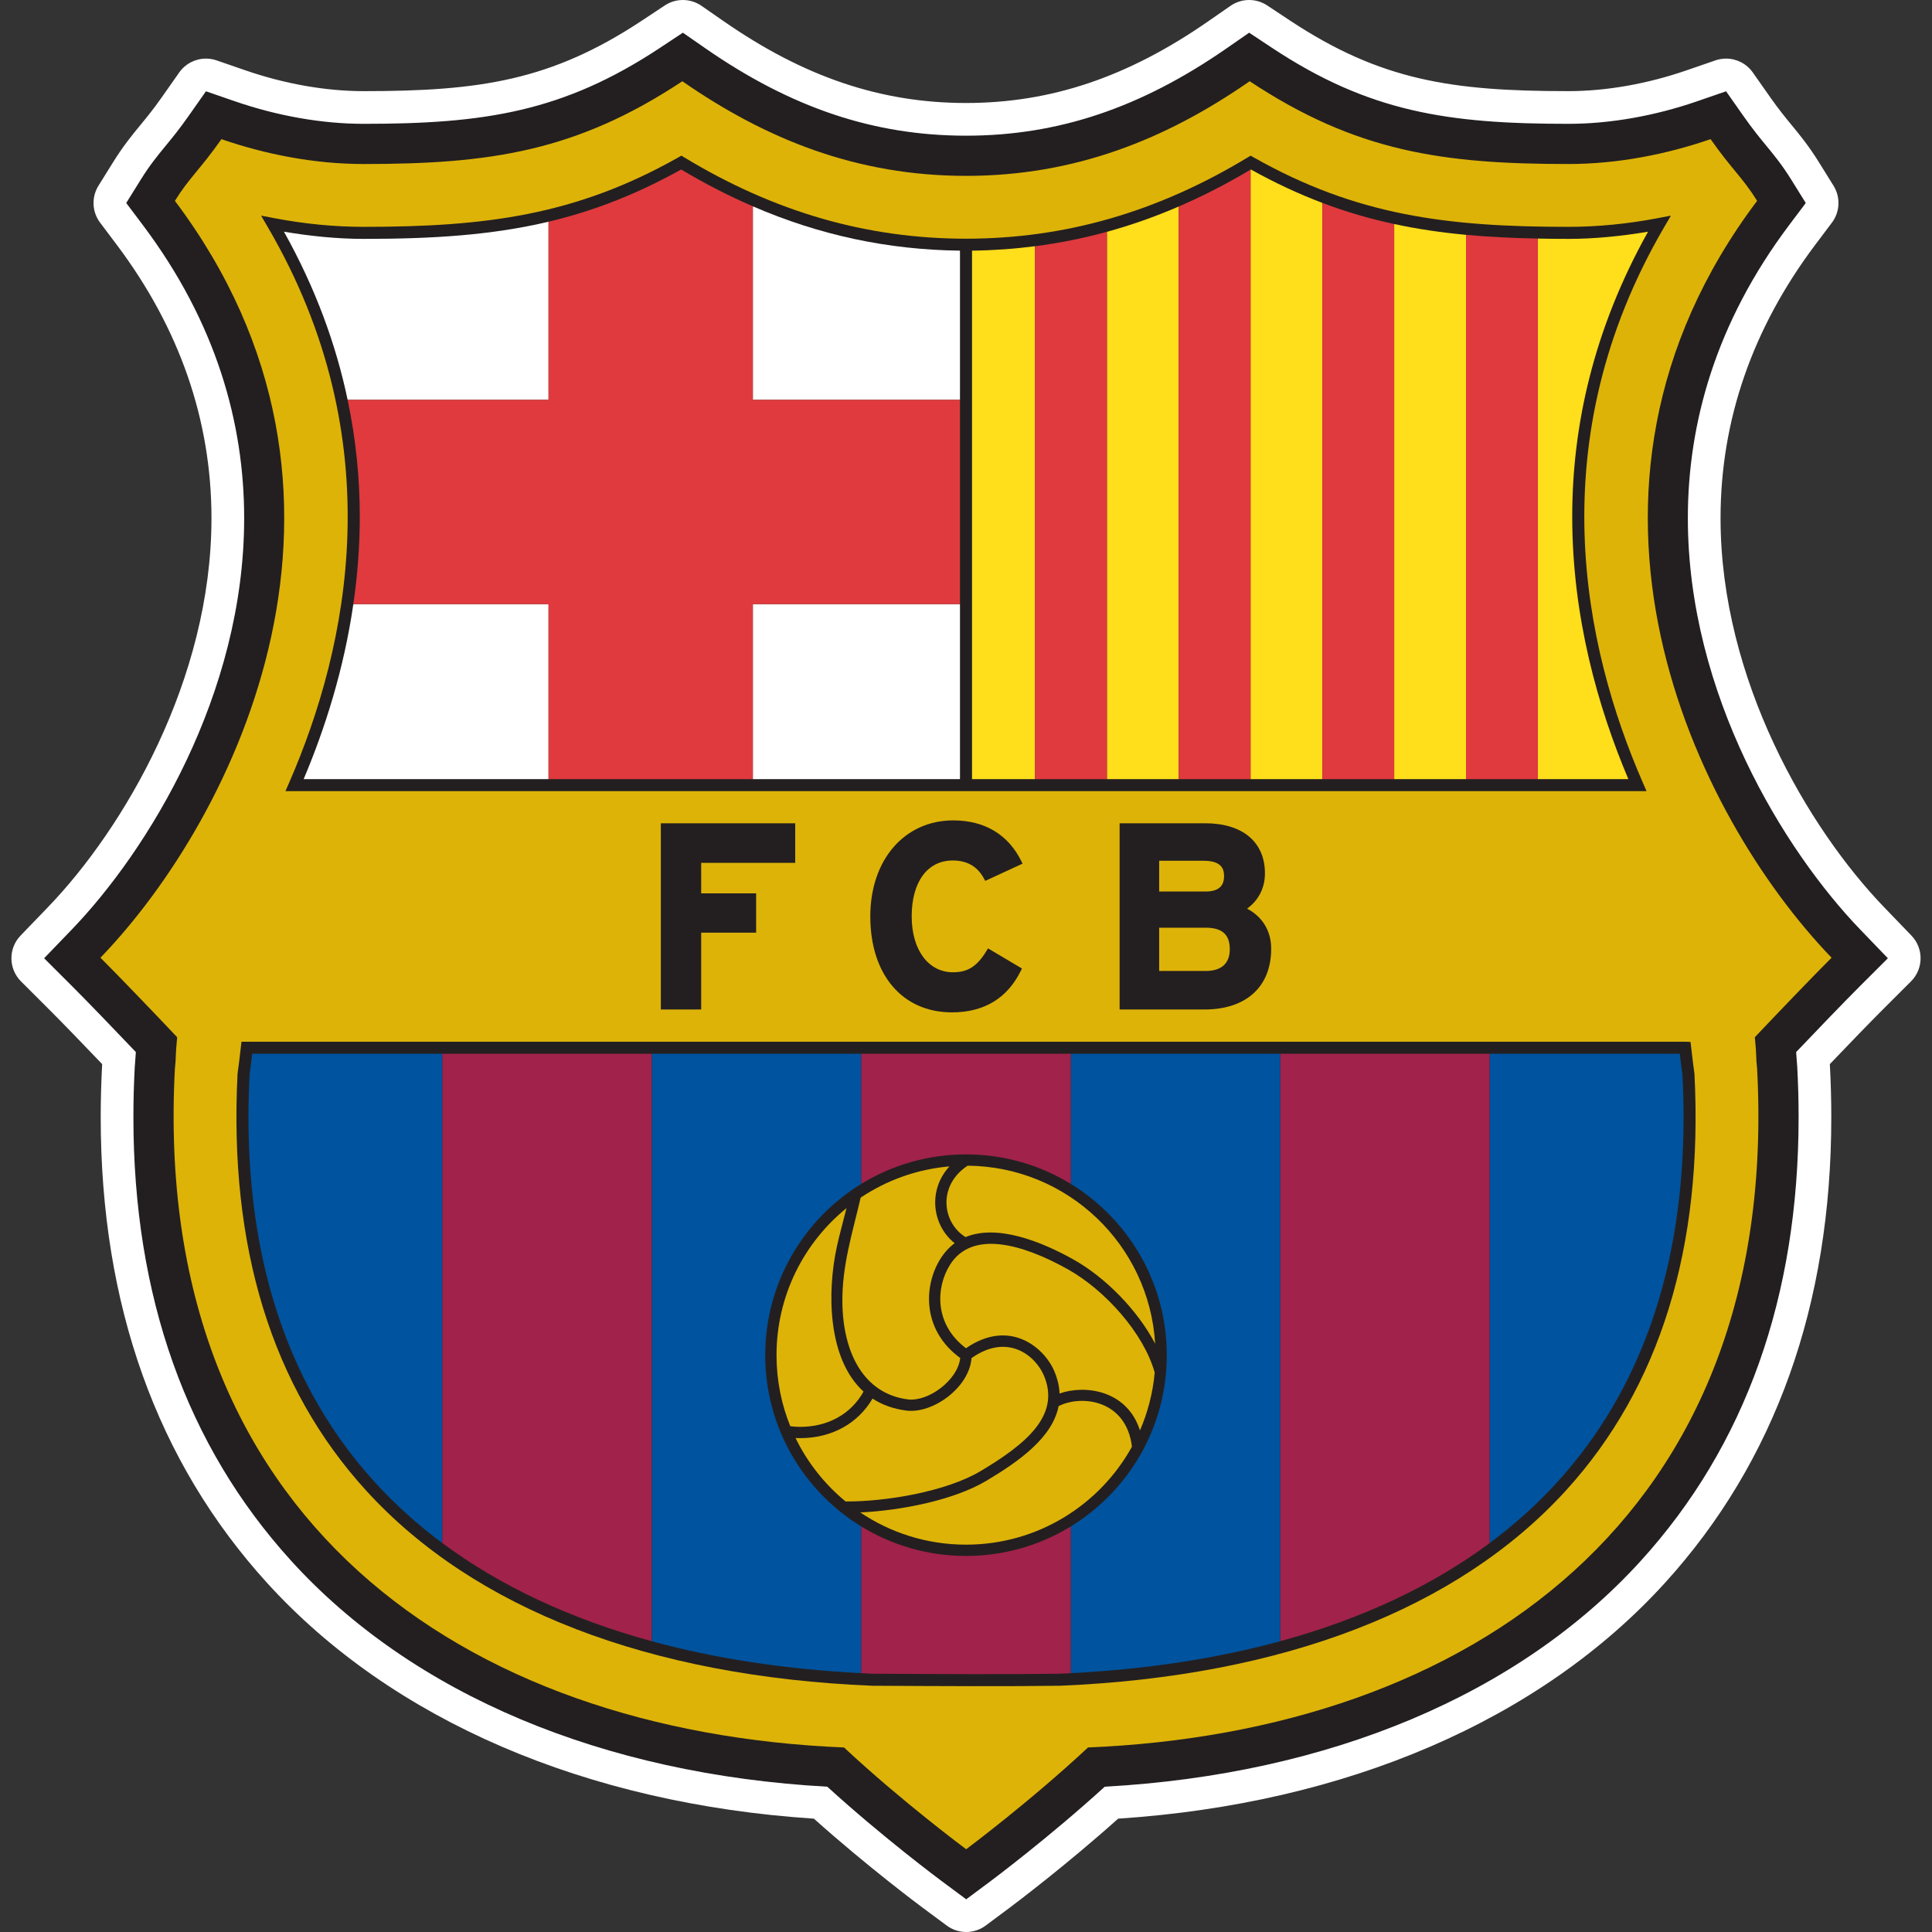
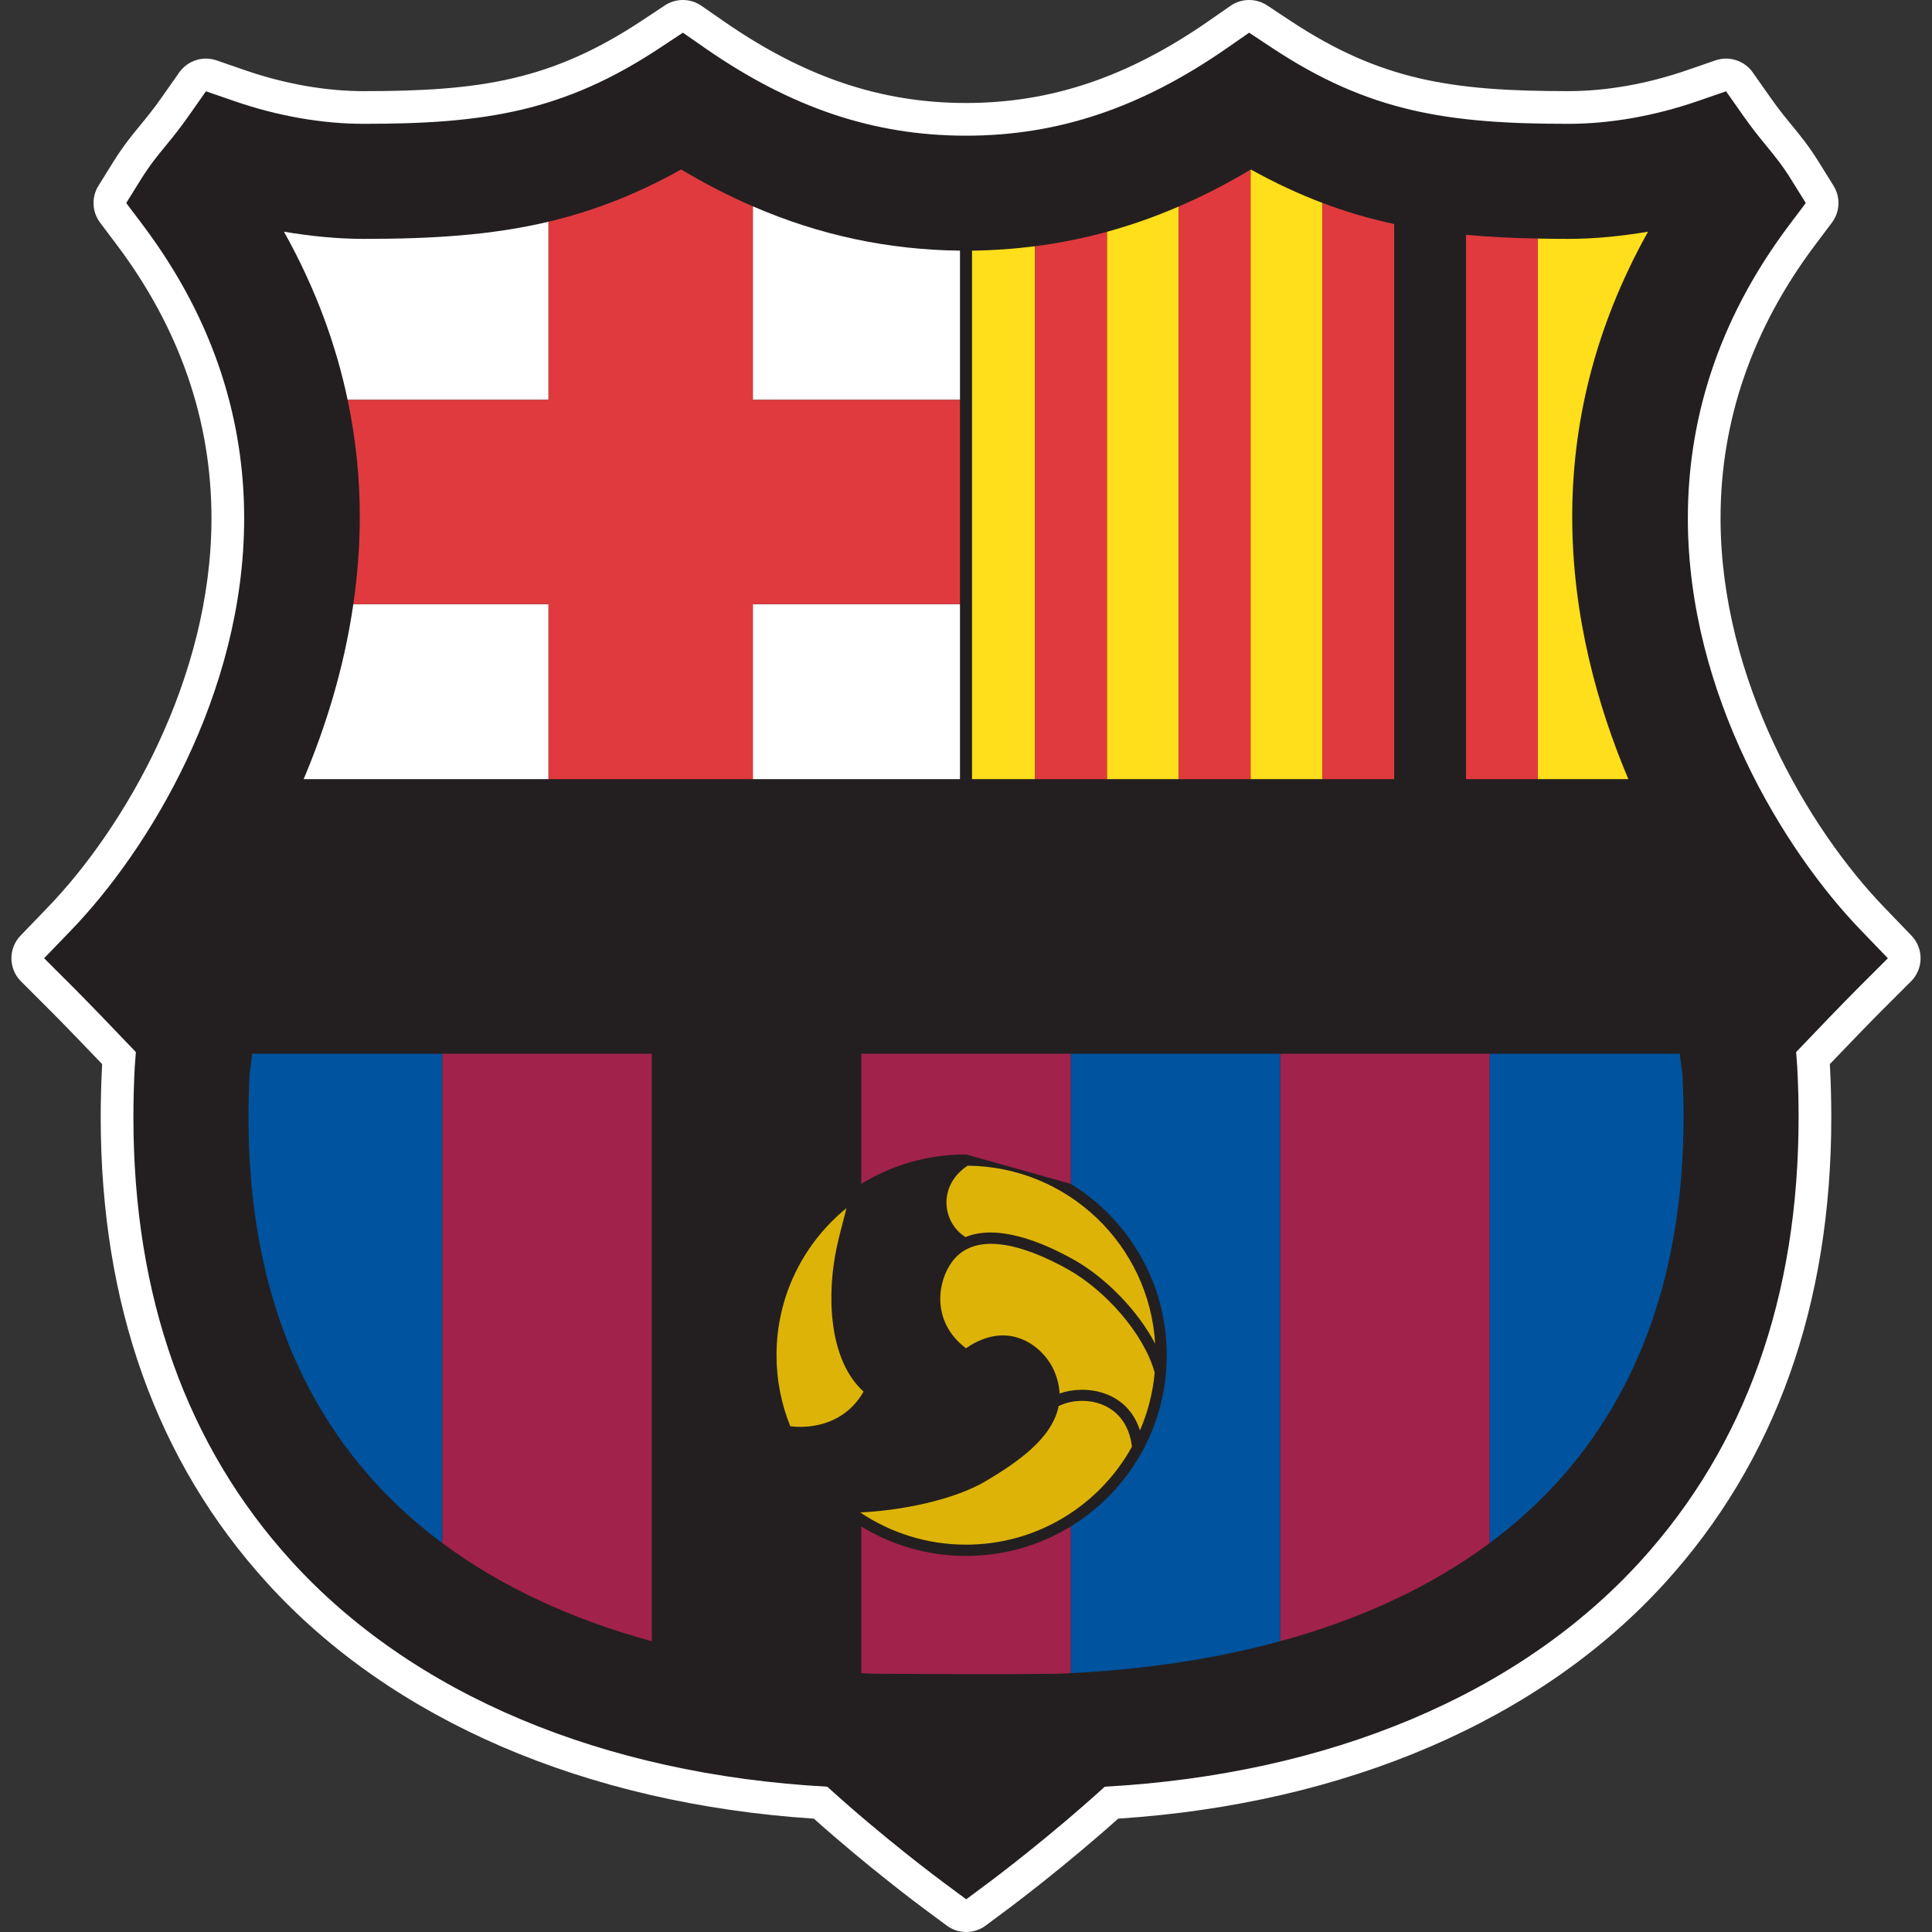
<svg xmlns="http://www.w3.org/2000/svg" version="1.1" id="Слой_1" x="0px" y="0px" viewBox="0 0 1024 1024" style="enable-background:new 0 0 1024 1024;" xml:space="preserve">
  <rect x="0" y="0" width="1024" height="1024" fill="#333333" stroke="none" />
  <g>
    <g>
      <path style="fill-rule:evenodd;clip-rule:evenodd;fill:#231F20;" d="M650.205,25.56    c-45.551,31.623-89.467,46.353-138.196,46.353    c-48.733,0-92.651-14.73-138.206-46.353l-11.87-8.236l-12.04,7.976    c-51.488,34.092-93.319,40.33-157.152,40.33c-22.009,0-45.667-4.154-68.423-12.013    l-15.159-5.235l-9.223,13.118c-4.906,6.976-8.549,11.407-12.072,15.692    c-4.343,5.277-8.443,10.265-13.255,18.005l-7.714,12.396l8.778,11.666    c39.011,51.842,53.732,105.176,53.732,155.382    c0,93.622-51.19,176.35-91.507,218.186l-14.527,15.074l14.818,14.787    c7.949,7.932,22.104,22.622,33.812,34.926c-0.034,0.48-0.47,6.454-0.47,6.454    l-0.102,1.174c-0.486,9.093-0.728,18.048-0.728,26.865    c0,95.078,28.104,174.126,83.717,235.264    c64.391,70.79,165.069,113.049,284.058,119.628    c29.548,26.91,59.574,49.246,60.918,50.243l12.721,9.436l12.703-9.464    c1.332-0.998,31.196-23.32,60.713-50.215    c118.988-6.578,219.664-48.838,284.055-119.628    c55.611-61.139,83.715-140.186,83.715-235.256c0-8.821-0.242-17.778-0.728-26.873    l-0.013-0.211l-0.106-1.167c0,0-0.417-5.775-0.45-6.246    c10.837-11.392,25.456-26.589,33.81-34.933l14.812-14.786l-14.52-15.072    c-40.313-41.836-91.504-124.572-91.504-218.195c0-50.202,14.72-103.536,53.726-155.373    l8.773-11.659l-7.703-12.394c-4.817-7.747-8.918-12.736-13.263-18.017    c-3.516-4.285-7.159-8.713-12.059-15.686l-9.224-13.122l-15.159,5.236    c-22.762,7.858-46.419,12.013-68.426,12.013c-63.836,0-105.67-6.238-157.153-40.33    l-12.045-7.976L650.205,25.56L650.205,25.56z" />
      <path style="fill:#FFFFFF;" d="M662.071,17.323l12.046,7.976    c51.483,34.092,93.317,40.33,157.154,40.33c22.006,0,45.663-4.154,68.425-12.013    l15.159-5.236l9.223,13.123c4.899,6.973,8.543,11.4,12.059,15.686    c4.346,5.281,8.446,10.269,13.263,18.016l7.703,12.394l-8.773,11.659    c-39.007,51.837-53.726,105.171-53.726,155.373    c0,93.623,51.19,176.36,91.503,218.195l14.521,15.072l-14.811,14.786    c-8.356,8.344-22.973,23.541-33.812,34.933c0.034,0.472,0.451,6.246,0.451,6.246    l0.106,1.167l0.013,0.211c0.486,9.096,0.729,18.052,0.729,26.873    c0,95.07-28.103,174.117-83.716,235.256    c-64.391,70.789-165.067,113.049-284.055,119.627    c-29.517,26.895-59.381,49.216-60.713,50.214l-12.703,9.464l-12.722-9.436    c-1.344-0.997-31.37-23.333-60.918-50.243    c-118.989-6.578-219.667-48.838-284.058-119.627    c-55.613-61.139-83.717-140.186-83.717-235.264c0-8.818,0.242-17.773,0.728-26.865    l0.102-1.174c0,0,0.436-5.974,0.469-6.454    c-11.708-12.304-25.863-26.994-33.812-34.926l-14.818-14.788l14.527-15.073    c40.317-41.836,91.507-124.564,91.507-218.186    c0-50.206-14.721-103.541-53.732-155.382l-8.778-11.666l7.714-12.395    c4.812-7.741,8.912-12.728,13.255-18.005c3.523-4.285,7.166-8.716,12.072-15.692    l9.223-13.118l15.159,5.235c22.755,7.858,46.414,12.013,68.423,12.013    c63.833,0,105.663-6.238,157.152-40.33l12.041-7.976l11.87,8.236    c45.554,31.623,89.472,46.353,138.205,46.353c48.728,0,92.644-14.73,138.196-46.353    L662.071,17.323 M361.933,0c-3.331-0-6.664,0.959-9.566,2.881l-12.041,7.976    c-48.095,31.845-85.911,37.449-147.585,37.449c-20.105,0-41.809-3.826-62.768-11.064    l-15.159-5.235c-1.857-0.641-3.765-0.95-5.652-0.95    c-5.526,0-10.863,2.652-14.174,7.361l-9.223,13.118    c-4.525,6.434-7.801,10.42-11.27,14.64    c-4.513,5.484-9.17,11.146-14.597,19.875l-7.709,12.388    c-3.781,6.076-3.438,13.851,0.865,19.569l8.778,11.666    c33.345,44.311,50.251,93.085,50.251,144.967c0,85.8-46.681,164.684-86.657,206.165    l-14.527,15.073c-6.557,6.804-6.452,17.608,0.237,24.283l14.818,14.788    c6.975,6.961,18.586,18.993,28.199,29.049c-0.008,0.106-0.014,0.212-0.02,0.318    c-0.5,9.341-0.753,18.691-0.753,27.791c0,99.485,29.683,182.561,88.225,246.921    c66.149,72.721,168.871,116.951,289.771,124.896    c28.624,25.601,56.464,46.315,57.696,47.229l12.725,9.439    C504.862,1022.864,508.49,1024,512.117,1024c3.64,0,7.279-1.144,10.35-3.432    l12.703-9.464c3.179-2.38,29.949-22.547,57.469-47.181    c120.898-7.945,223.617-52.174,289.764-124.895    c58.542-64.36,88.224-147.433,88.224-246.913c0-9.093-0.254-18.446-0.753-27.798    c-0.003-0.036-0.016-0.25-0.02-0.316    c9.567-10.01,21.152-22.018,28.204-29.059l14.808-14.783    c6.686-6.674,6.792-17.475,0.237-24.279l-14.521-15.072    c-39.975-41.485-86.655-120.373-86.655-206.177    c0-51.88,16.904-100.651,50.245-144.957l8.773-11.659    c4.3-5.715,4.647-13.485,0.871-19.56l-7.703-12.394    c-5.446-8.756-10.099-14.412-14.601-19.881    c-3.558-4.336-6.799-8.286-11.26-14.636l-9.225-13.125    c-3.31-4.711-8.649-7.363-14.175-7.364c-1.888-0-3.795,0.309-5.653,0.951    l-15.159,5.236c-20.963,7.237-42.669,11.063-62.769,11.063    c-61.681,0-99.498-5.604-147.59-37.45L671.636,2.879    C668.734,0.958,665.402,0,662.072,0c-3.457,0-6.911,1.032-9.878,3.092l-11.867,8.237    c-42.514,29.514-83.288,43.261-128.318,43.261    c-45.035,0-85.811-13.746-128.327-43.26L371.809,3.091    C368.843,1.032,365.389,0,361.933,0L361.933,0z" />
    </g>
-     <path style="fill-rule:evenodd;clip-rule:evenodd;fill:#DDB308;" d="M512.088,980.131   c0,0-34.01-25.227-64.74-53.932C246.331,917.866,79.995,805.139,92.701,566.374   c0.751-6.299,0.116-5.875,1.206-16.622c-11.527-12.196-30.597-32.092-40.668-42.143   c72.104-74.821,156.242-245.968,39.457-401.16   c7.679-12.345,13.239-16.44,24.667-32.696   c23.339,8.06,49.3,13.18,75.377,13.18c66.969,0,112.696-6.647,168.912-43.872   C406.096,73.913,454.296,93.216,512.009,93.216c57.711,0,105.906-19.303,150.344-50.156   c56.214,37.225,101.942,43.872,168.917,43.872c26.073,0,52.036-5.12,75.377-13.18   c11.427,16.255,16.984,20.351,24.659,32.696   c-116.778,155.193-32.635,326.339,39.461,401.16   c-10.07,10.052-29.144,29.947-40.667,42.143   c1.085,10.747,0.453,10.323,1.203,16.622   c12.71,238.765-153.633,351.492-354.64,359.825   C545.932,954.904,512.088,980.131,512.088,980.131L512.088,980.131z" />
    <path style="fill-rule:evenodd;clip-rule:evenodd;fill:#231F20;" d="M130.834,552.132h-2.835l-1.213,10.269   l-0.872,6.614c-4.69,91.975,18.241,166.279,68.144,221.014   c57.241,62.785,149.973,98.557,268.178,103.454   c0.115,0.003,1.984,0.015,1.984,0.015c35.465,0.193,68.964,0.375,97.462-0.011   c118.293-4.901,211.026-40.672,268.264-103.457   c49.904-54.736,72.835-129.036,68.156-220.844   c-0.013-0.167-0.89-6.814-0.89-6.814l-1.197-10.119l-2.848-0.121H130.834   L130.834,552.132z" />
    <path style="fill-rule:evenodd;clip-rule:evenodd;fill:#00539E;" d="M133.67,558.514   c-0.268,2.288-0.576,4.873-0.576,4.873s-0.805,6.127-0.817,6.127   c-0.389,7.667-0.584,15.209-0.584,22.621c0,79.666,22.519,144.712,67.085,193.594   c10.652,11.684,22.578,22.408,35.696,32.152V558.514   C174.307,558.514,134.941,558.514,133.67,558.514L133.67,558.514z" />
    <path style="fill-rule:evenodd;clip-rule:evenodd;fill:#00539E;" d="M891.736,569.68l-0.828-6.323   c0,0-0.305-2.568-0.575-4.843c-1.273,0-40.636,0-100.804,0V817.88   c13.122-9.744,25.047-20.468,35.698-32.152   c44.572-48.89,67.094-113.953,67.094-193.512   C892.321,584.831,892.128,577.316,891.736,569.68L891.736,569.68z" />
    <path style="fill-rule:evenodd;clip-rule:evenodd;fill:#A1224B;" d="M345.486,558.514   c-41.151,0-79.024,0-111.013,0V817.88c30.718,22.829,68.022,40.264,111.013,52.01   V558.514L345.486,558.514z" />
    <path style="fill-rule:evenodd;clip-rule:evenodd;fill:#A1224B;" d="M678.52,558.514v311.37   c43.001-11.744,80.299-29.181,111.01-52.004V558.514   C757.544,558.514,719.67,558.514,678.52,558.514L678.52,558.514z" />
-     <path style="fill-rule:evenodd;clip-rule:evenodd;fill:#00539E;" d="M405.592,718.268   c0-38.426,20.375-72.091,50.905-90.795v-68.959c-38.325,0-75.86,0-111.011,0V869.891   c33.653,9.193,70.798,14.883,111.011,16.92V809.066   C425.967,790.36,405.592,756.693,405.592,718.268L405.592,718.268z" />
    <path style="fill-rule:evenodd;clip-rule:evenodd;fill:#00539E;" d="M567.509,558.514v68.959   c30.53,18.704,50.904,52.369,50.904,90.795c0,38.425-20.374,72.092-50.904,90.798   v77.741c40.222-2.043,77.363-7.734,111.011-16.923V558.514   C643.371,558.514,605.832,558.514,567.509,558.514L567.509,558.514z" />
-     <path style="fill-rule:evenodd;clip-rule:evenodd;fill:#A1224B;" d="M567.509,627.473v-68.959   c-36.768,0-74.243,0-111.011,0v68.959c16.16-9.903,35.162-15.615,55.503-15.615   C532.34,611.858,551.347,617.574,567.509,627.473L567.509,627.473z" />
+     <path style="fill-rule:evenodd;clip-rule:evenodd;fill:#A1224B;" d="M567.509,627.473v-68.959   c-36.768,0-74.243,0-111.011,0v68.959c16.16-9.903,35.162-15.615,55.503-15.615   L567.509,627.473z" />
    <path style="fill-rule:evenodd;clip-rule:evenodd;fill:#A1224B;" d="M456.498,809.066v77.745   c1.959,0.098,3.912,0.213,5.889,0.293l1.868,0.01   c35.436,0.19,68.902,0.373,97.252-0.008c2.012-0.082,4.002-0.197,6.002-0.298   V809.066c-16.162,9.898-35.169,15.614-55.508,15.614   C491.66,824.68,472.658,818.964,456.498,809.066L456.498,809.066z" />
    <path style="fill-rule:evenodd;clip-rule:evenodd;fill:#DDB308;" d="M457.697,737.578   c-19.254-17.537-19.311-53.172-14.14-76.841   c1.435-6.59,3.249-13.044,5.112-20.416c-22.636,18.409-37.096,46.491-37.096,77.947   c0,13.319,2.588,26.021,7.292,37.654c1.71,0.224,3.45,0.345,5.218,0.345   C438.956,756.267,451.099,749.394,457.697,737.578L457.697,737.578z" />
    <path style="fill-rule:evenodd;clip-rule:evenodd;fill:#DDB308;" d="M561.091,745.263   c-3.295,16.833-21.293,29.445-38.256,39.56   c-17.478,10.427-45.667,15.813-66.879,16.797   c16.008,10.783,35.293,17.082,56.045,17.082c37.876,0,70.853-20.969,87.956-51.925   C596.957,741.997,573.406,739.088,561.091,745.263L561.091,745.263z" />
-     <path style="fill-rule:evenodd;clip-rule:evenodd;fill:#DDB308;" d="M448.166,795.801   c20.951,0.162,53.151-5.109,71.608-16.113   c23.855-14.236,42.391-29.424,33.583-50.478   c-4.45-10.645-19.242-22.955-38.428-9.376   c-1.224,15.72-20.627,29.586-34.56,27.798   c-7.056-0.907-12.972-3.134-17.9-6.357   c-7.829,13.376-21.847,20.969-38.385,20.969c-0.812,0-1.625-0.023-2.429-0.067   C428,775.216,437.086,786.671,448.166,795.801L448.166,795.801z" />
    <path style="fill-rule:evenodd;clip-rule:evenodd;fill:#DDB308;" d="M511.742,655.682   c16.612-6.888,39.634,2.064,57.178,11.859   c16.56,9.253,33.856,26.523,43.333,44.656   c-3.121-52.362-46.352-93.906-99.387-94.357   C497.022,628.246,499.186,647.866,511.742,655.682L511.742,655.682z" />
-     <path style="fill-rule:evenodd;clip-rule:evenodd;fill:#DDB308;" d="M508.933,719.761   c-20.564-14.998-19.3-38.6-10.453-52.619c2.169-3.439,4.698-6.143,7.507-8.214   c-11.957-9.543-14.352-28.06-2.766-40.713   c-17.311,1.504-33.367,7.387-47.049,16.558   c-4.383,18.861-9.967,36.087-9.687,55.786c0.375,26.549,11.365,48.159,34.647,51.144   C491.997,743.096,507.675,731.536,508.933,719.761L508.933,719.761z" />
    <path style="fill-rule:evenodd;clip-rule:evenodd;fill:#DDB308;" d="M612.012,727.505   c-5.729-20.778-26.332-43.749-46.01-54.74   c-24.259-13.553-50.797-20.924-62.468-2.427   c-7.492,11.869-8.533,31.475,8.457,44.253c23.097-15.953,41.546-0.442,46.879,12.315   c1.709,4.085,2.575,7.97,2.727,11.667c13.628-4.793,35.789-1.706,42.612,19.57   C608.336,748.605,611.034,738.301,612.012,727.505L612.012,727.505z" />
    <path style="fill-rule:evenodd;clip-rule:evenodd;fill:#231F20;" d="M420.45,436.347h-70.2v98.707h21.388   c0,0,0-38.768,0-40.724c1.92,0,29.131,0,29.131,0v-20.843c0,0-27.211,0-29.131,0   c0-1.722,0-14.442,0-16.164c1.977,0,49.843,0,49.843,0v-20.976H420.45L420.45,436.347z" />
    <path style="fill-rule:evenodd;clip-rule:evenodd;fill:#231F20;" d="M461.277,485.701   c0,30.905,16.989,50.872,43.276,50.872c17.139,0,29.482-7.534,36.686-22.392   l0.412-0.853l-17.989-10.675l-0.529,0.884   c-5.13,8.592-10.017,11.785-18.03,11.785c-13.091,0-21.888-11.905-21.888-29.622   c0-18.27,8.335-29.62,21.752-29.62c7.791,0,13.271,3.254,16.753,9.941   l0.455,0.872l19.799-9.139l-0.455-0.944c-6.958-14.379-19.5-21.983-36.28-21.983   C479.356,434.828,461.277,455.747,461.277,485.701L461.277,485.701z" />
    <path style="fill-rule:evenodd;clip-rule:evenodd;fill:#231F20;" d="M660.96,481.594   c5.979-4.24,9.487-10.892,9.487-18.676c0-16.637-11.846-26.571-31.682-26.571   h-44.319h-1.028v98.707h44.929c22.172,0,35.406-12.049,35.406-32.234   C673.754,493.37,669.035,485.798,660.96,481.594L660.96,481.594z M614.391,456.222   c1.889,0,23.546,0,23.546,0c9.603,0,10.837,4.392,10.837,8.217   c0,5.441-3.228,8.084-9.873,8.084c0,0-22.613,0-24.51,0   C614.391,470.794,614.391,457.949,614.391,456.222L614.391,456.222z M639.036,514.632   c0,0-22.745,0-24.646,0c0-1.812,0-21.117,0-22.93c1.9,0,24.646,0,24.646,0   c8.719,0,12.779,3.622,12.779,11.397C651.815,510.643,647.399,514.632,639.036,514.632   L639.036,514.632z" />
    <path style="fill-rule:evenodd;clip-rule:evenodd;fill:#231F20;" d="M661.253,83.469   c-47.825,28.929-96.648,43.013-149.257,43.05   c-52.601-0.038-101.423-14.121-149.246-43.05l-1.596-0.966l-1.625,0.918   c-54.479,30.787-102.413,36.809-166.798,36.809c-15.473,0-31.435-1.555-47.448-4.619   l-6.904-1.321l3.547,6.066c66.146,113.195,42.664,222.635,11.319,294.509   l-1.951,4.47h721.417l-1.953-4.47c-31.342-71.875-54.826-181.315,11.315-294.509   l3.547-6.066l-6.899,1.321c-16.013,3.064-31.979,4.619-47.45,4.619   c-64.385,0-112.319-6.022-166.798-36.809l-1.624-0.918L661.253,83.469L661.253,83.469z" />
    <path style="fill-rule:evenodd;clip-rule:evenodd;fill:#FFFFFF;" d="M290.736,117.508   c-30.214,7.168-61.525,9.107-98.005,9.107c-13.797,0-27.985-1.427-42.229-3.806   c16.902,30.219,27.656,60.126,33.753,89.109c39.179,0,104.844,0,106.48,0   C290.736,210.549,290.736,159.511,290.736,117.508L290.736,117.508z" />
    <path style="fill-rule:evenodd;clip-rule:evenodd;fill:#FFFFFF;" d="M508.809,211.919v-79.072   c-38.202-0.434-74.454-8.189-109.785-23.487c0,43.229,0,101.097,0,102.559   C400.107,211.919,452.581,211.919,508.809,211.919L508.809,211.919z" />
    <path style="fill-rule:evenodd;clip-rule:evenodd;fill:#FFFFFF;" d="M187.277,320.21   c-5.028,34.656-15.064,66.077-26.337,92.739c2.54,0,54.812,0,129.795,0   c0-39.691,0-91.309,0-92.739C289.14,320.21,226.718,320.21,187.277,320.21   L187.277,320.21z" />
    <path style="fill-rule:evenodd;clip-rule:evenodd;fill:#FFFFFF;" d="M399.024,412.949   c35.434,0,72.587,0,109.785,0v-92.739c-56.228,0-108.702,0-109.785,0   C399.024,321.64,399.024,373.258,399.024,412.949L399.024,412.949z" />
    <path style="fill-rule:evenodd;clip-rule:evenodd;fill:#E03A3E;" d="M399.024,211.919   c0-1.462,0-59.33,0-102.559c-12.769-5.528-25.418-12.014-37.994-19.534   c-24.04,13.402-46.838,22.117-70.294,27.682c0,42.003,0,93.041,0,94.411   c-1.637,0-67.301,0-106.48,0c4.456,21.203,6.438,41.916,6.438,61.88   c0,15.995-1.252,31.496-3.416,46.411c39.441,0,101.863,0,103.459,0   c0,1.43,0,53.048,0,92.739c32.552,0,69.387,0,108.288,0c0-39.691,0-91.309,0-92.739   c1.083,0,53.557,0,109.785,0V211.919C452.581,211.919,400.107,211.919,399.024,211.919   L399.024,211.919z" />
    <path style="fill-rule:evenodd;clip-rule:evenodd;fill:#FFDE1B;" d="M662.97,89.826   c-0.051,0.033-0.105,0.059-0.156,0.088v323.034c13.067,0,25.783,0,38.064,0V107.543   C688.408,102.814,675.868,97.017,662.97,89.826L662.97,89.826z" />
    <path style="fill-rule:evenodd;clip-rule:evenodd;fill:#FFDE1B;" d="M586.681,122.867v290.082   c12.852,0,25.564,0,38.064,0V109.458C612.189,114.881,599.515,119.342,586.681,122.867   L586.681,122.867z" />
    <path style="fill-rule:evenodd;clip-rule:evenodd;fill:#FFDE1B;" d="M515.194,132.847v280.102   c11.16,0,22.315,0,33.421,0V130.498C537.627,131.911,526.498,132.719,515.194,132.847   L515.194,132.847z" />
-     <path style="fill-rule:evenodd;clip-rule:evenodd;fill:#FFDE1B;" d="M738.95,118.746v294.203   c13.535,0,26.273,0,38.066,0V124.468C763.923,123.252,751.323,121.404,738.95,118.746   L738.95,118.746z" />
    <path style="fill-rule:evenodd;clip-rule:evenodd;fill:#FFDE1B;" d="M833.308,273.799   c0-47.257,10.927-98.663,40.191-150.989c-14.244,2.378-28.432,3.806-42.228,3.806   c-5.523,0-10.887-0.065-16.188-0.165v286.499c28.856,0,46.525,0,47.977,0   C846.938,374.811,833.308,326.976,833.308,273.799L833.308,273.799z" />
    <path style="fill-rule:evenodd;clip-rule:evenodd;fill:#E03A3E;" d="M777.016,124.468v288.481   c14.154,0,26.947,0,38.066,0V126.45C801.819,126.198,789.196,125.596,777.016,124.468   L777.016,124.468z" />
    <path style="fill-rule:evenodd;clip-rule:evenodd;fill:#E03A3E;" d="M548.615,130.498v282.451   c12.775,0,25.489,0,38.066,0v-290.082C574.159,126.301,561.485,128.845,548.615,130.498   L548.615,130.498z" />
    <path style="fill-rule:evenodd;clip-rule:evenodd;fill:#E03A3E;" d="M624.745,109.458v303.491   c12.944,0,25.661,0,38.069,0V89.915C650.216,97.441,637.539,103.931,624.745,109.458   L624.745,109.458z" />
    <path style="fill-rule:evenodd;clip-rule:evenodd;fill:#E03A3E;" d="M700.879,107.543v305.406   c13.24,0,25.971,0,38.071,0V118.746C726.127,115.991,713.529,112.339,700.879,107.543   L700.879,107.543z" />
  </g>
</svg>